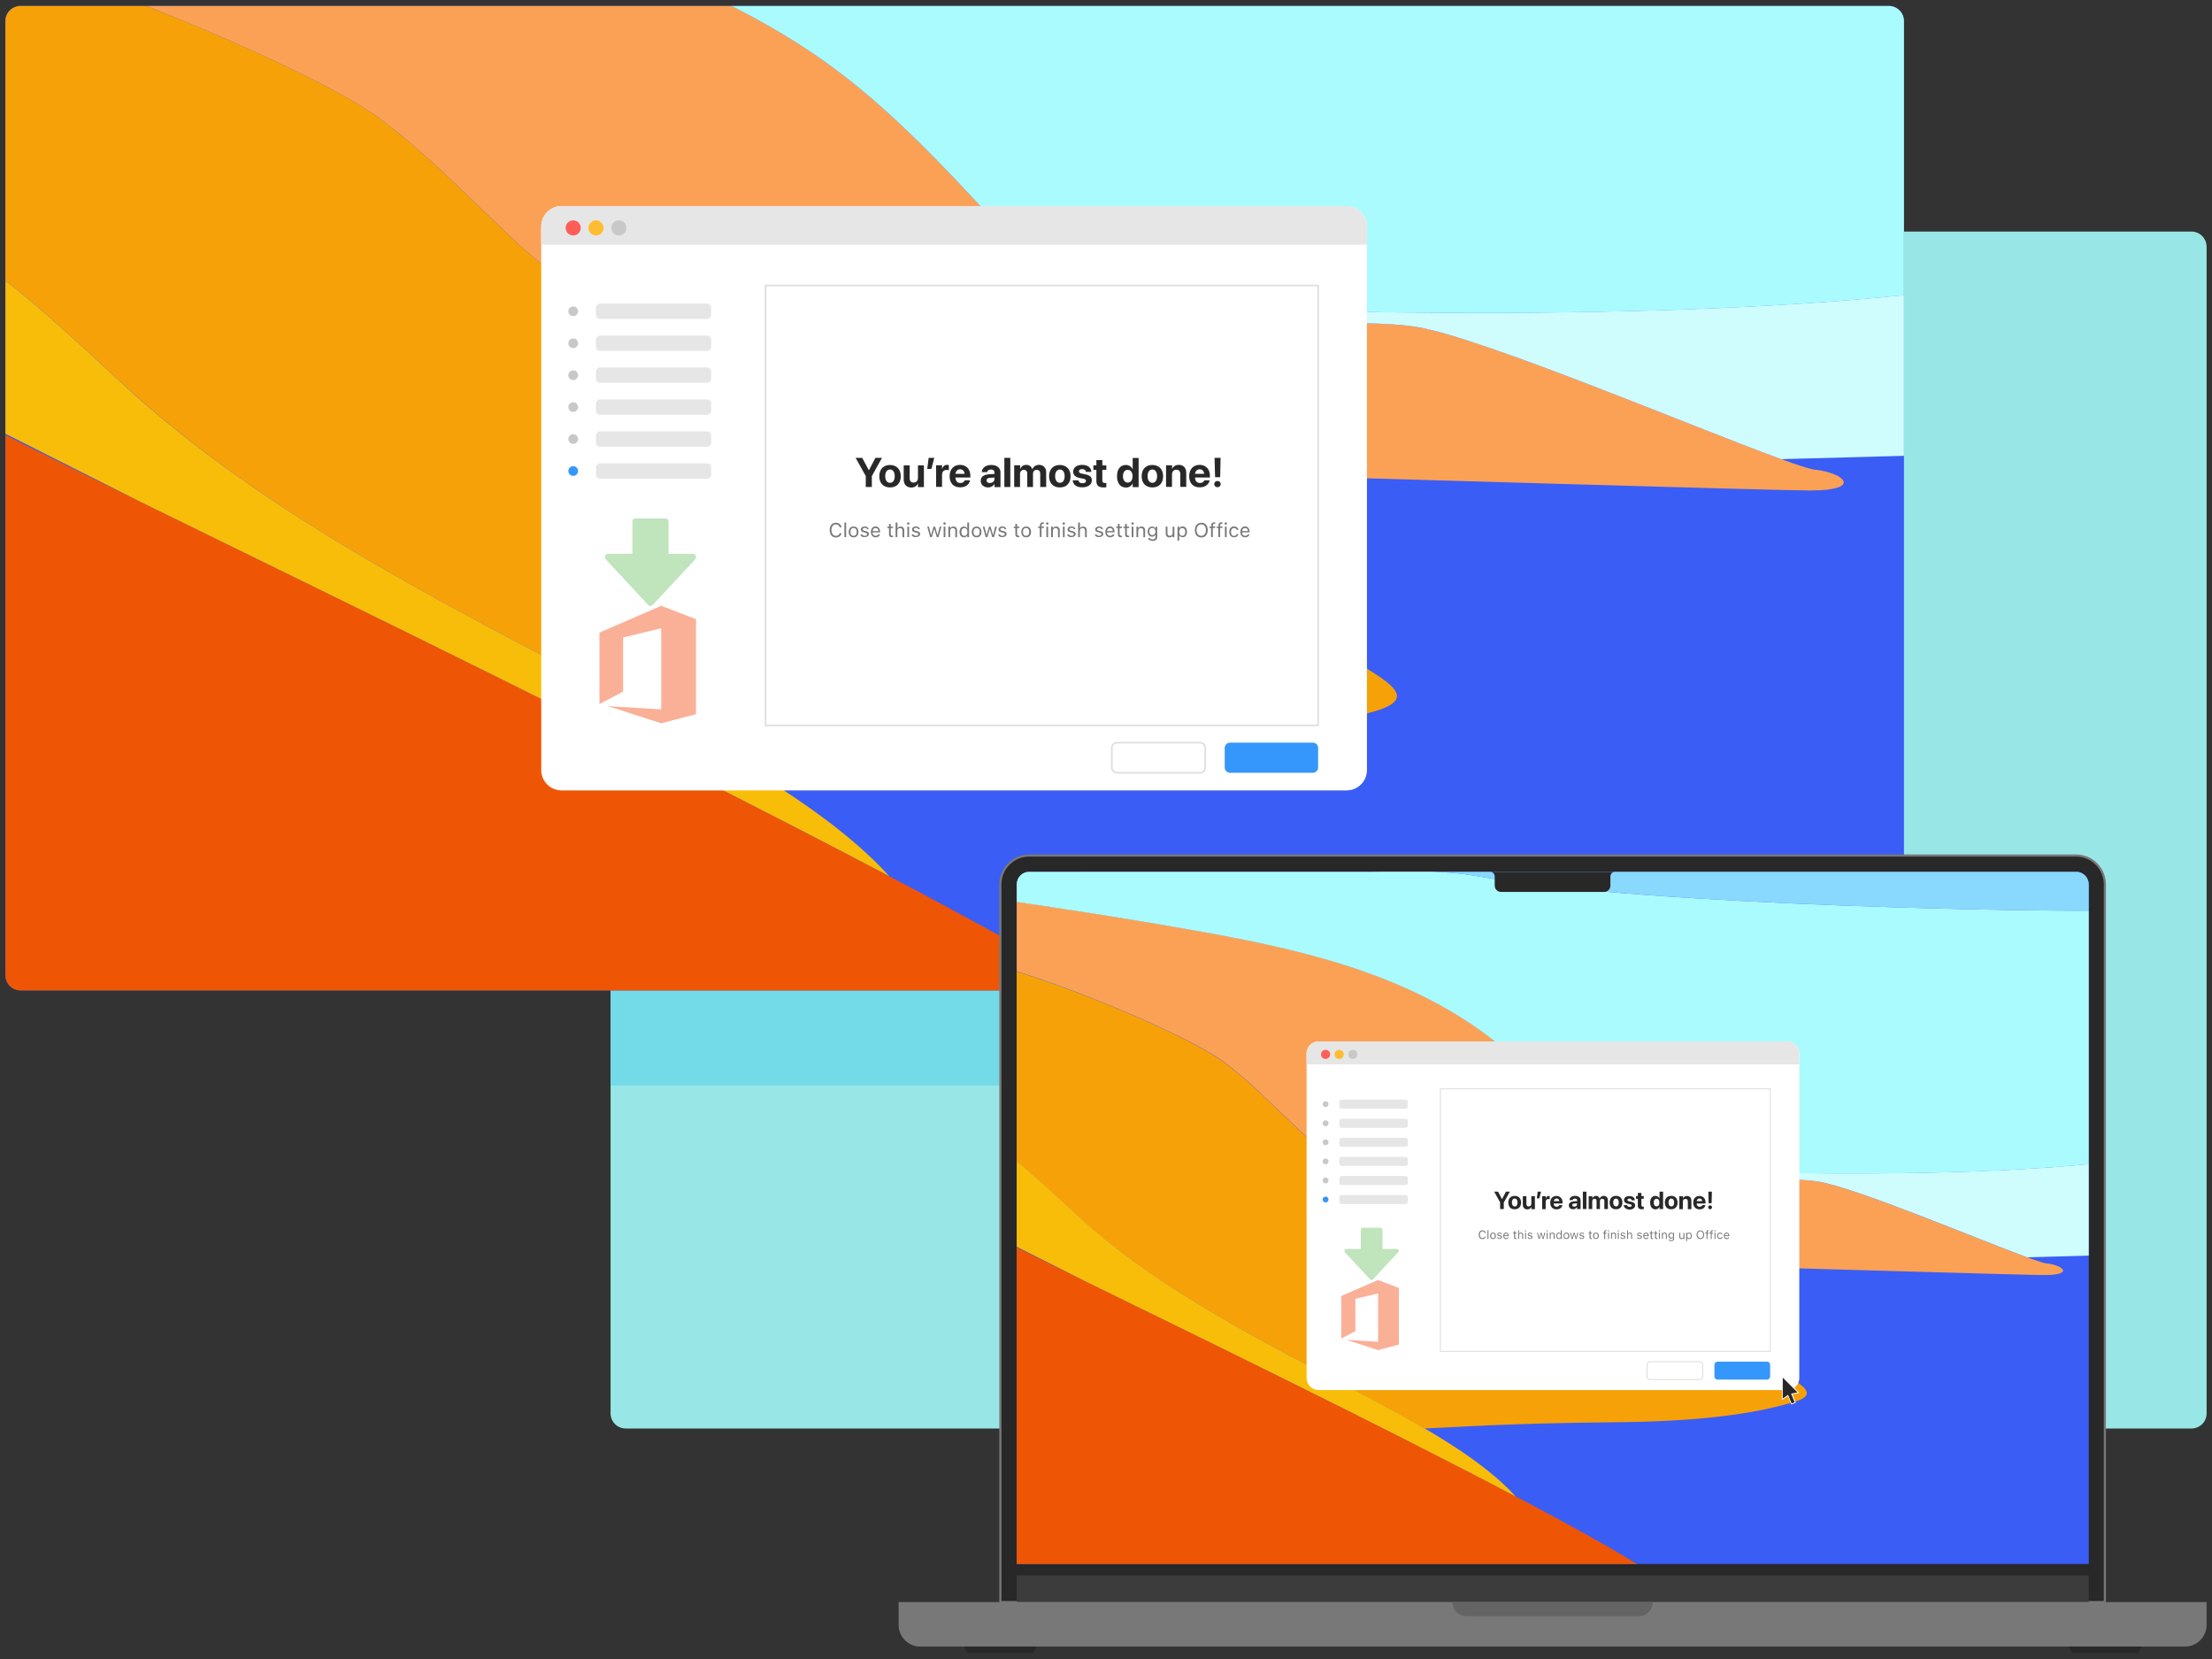
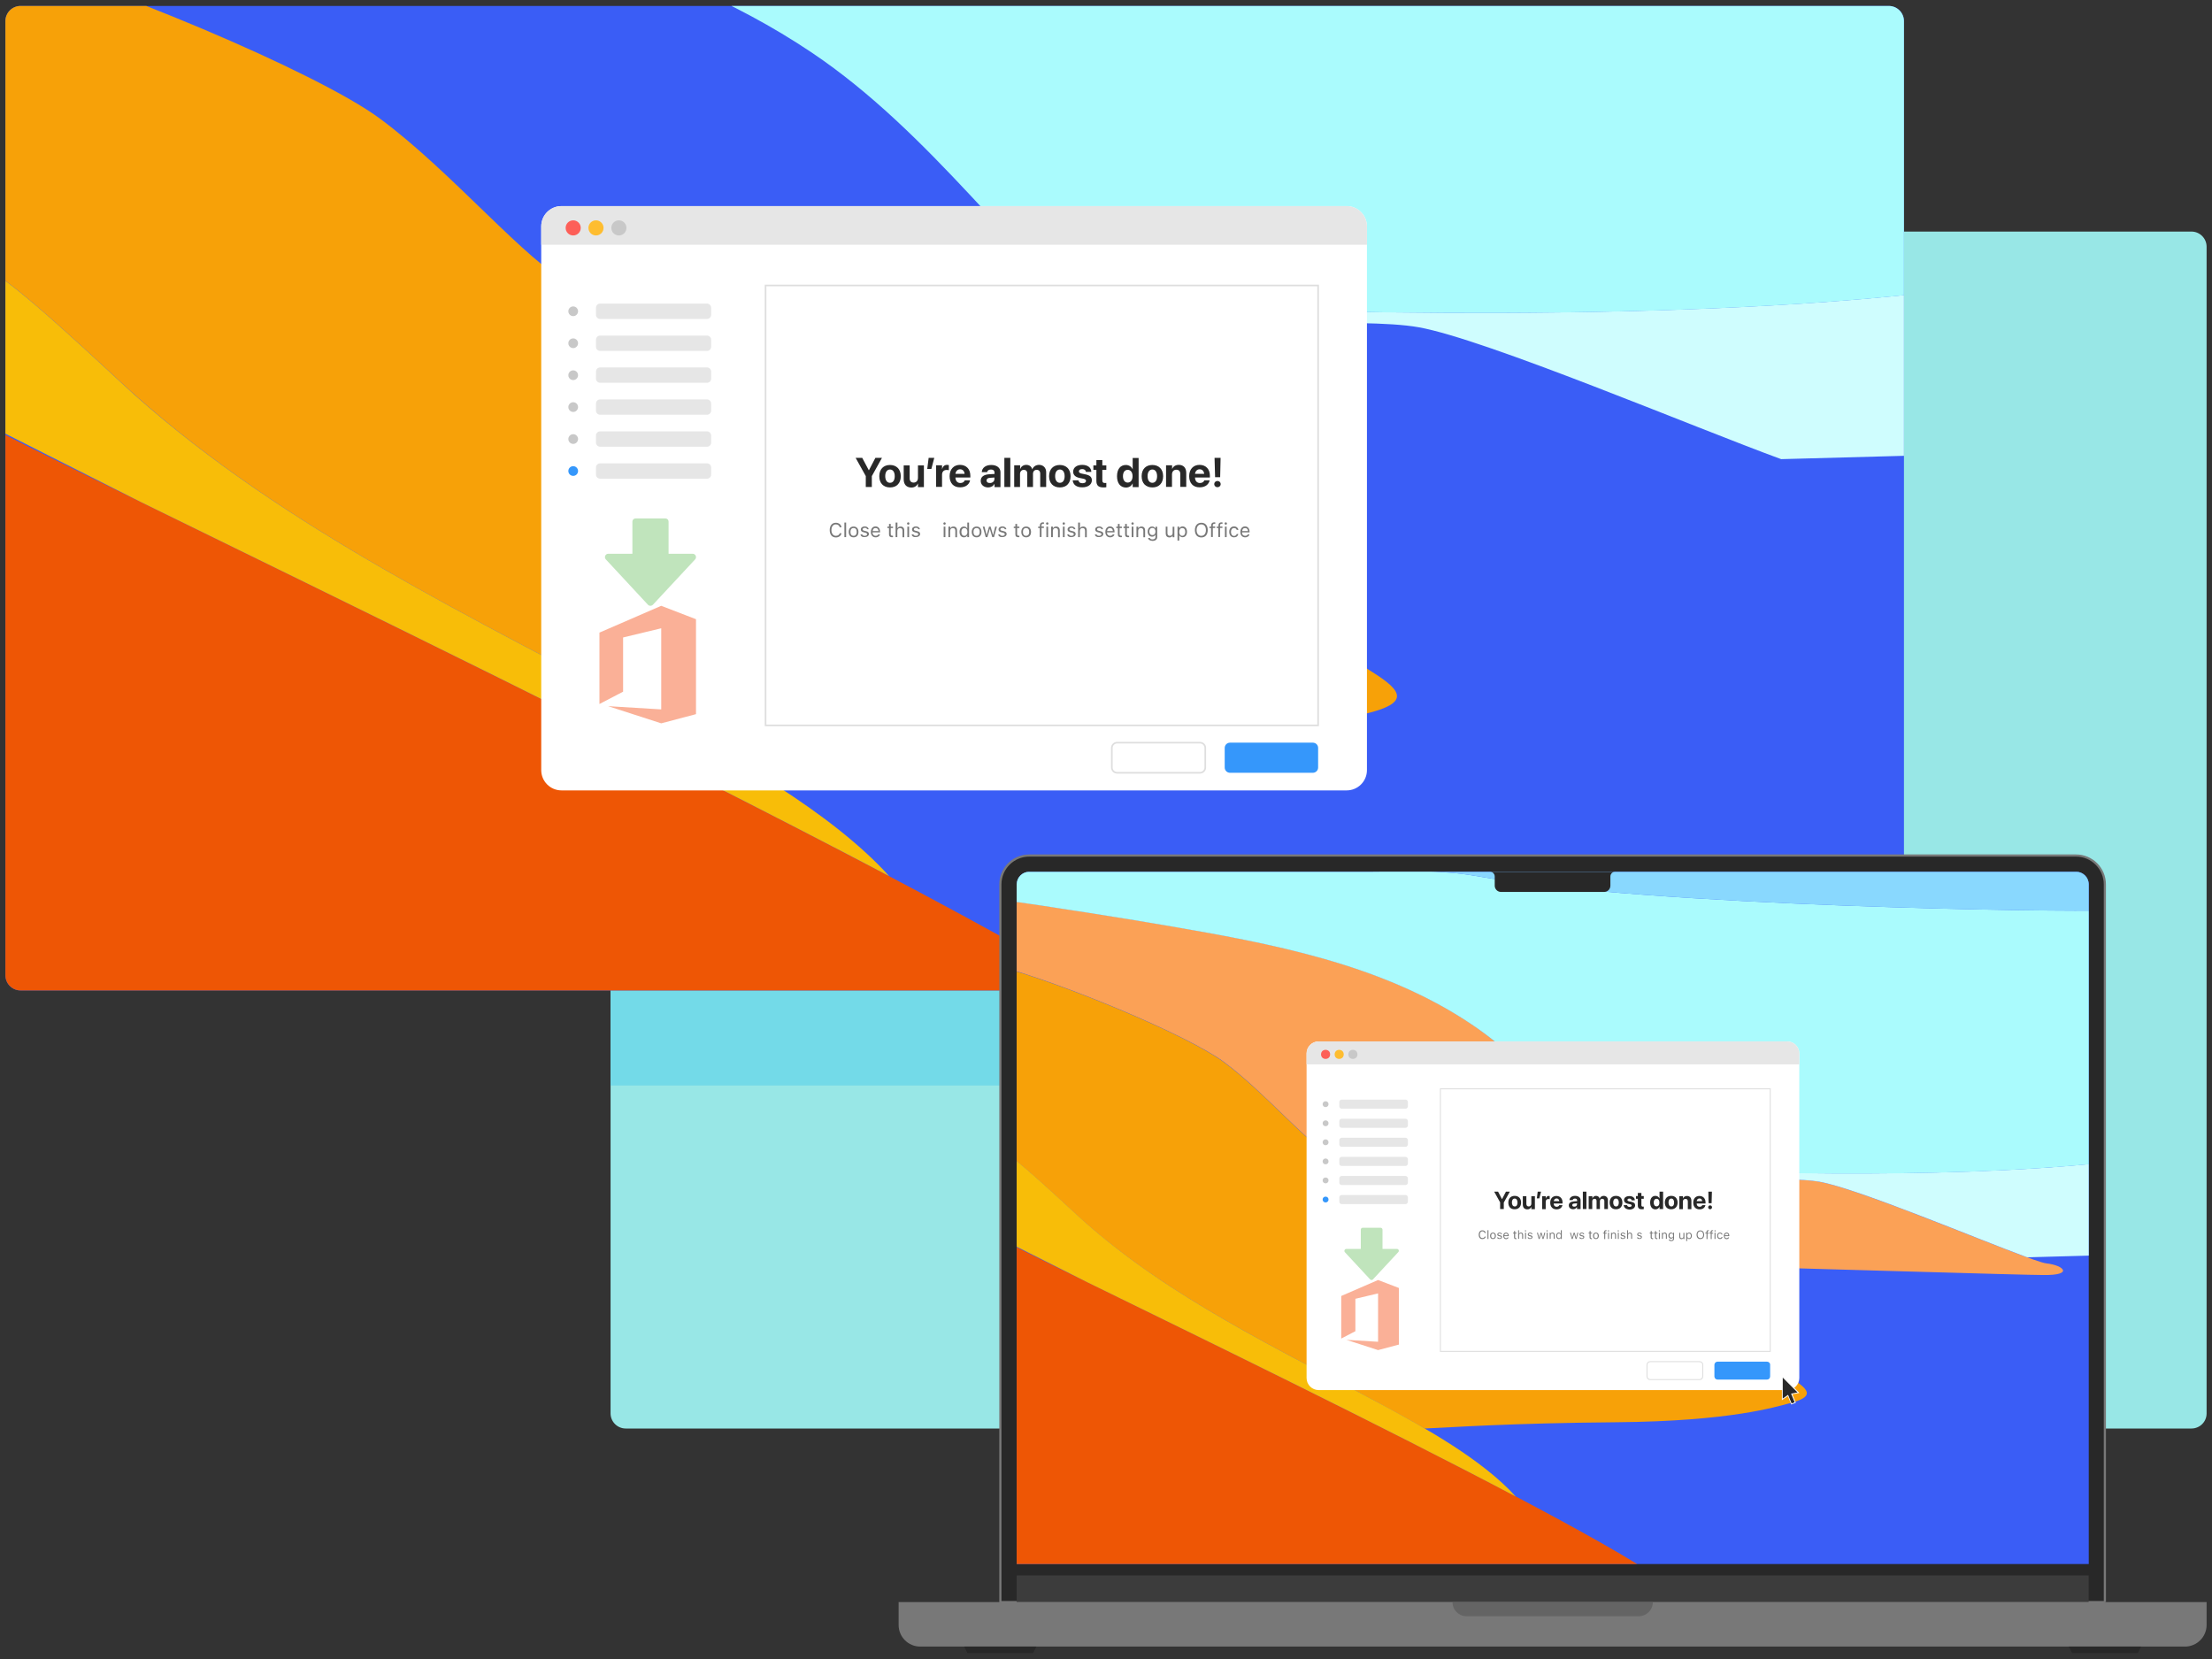
<svg xmlns="http://www.w3.org/2000/svg" xmlns:xlink="http://www.w3.org/1999/xlink" version="1.1" id="Layer_1" x="0px" y="0px" viewBox="0 0 2048 1536" style="enable-background:new 0 0 2048 1536;" xml:space="preserve">
  <rect x="0" y="0" width="2048" height="1536" fill="#333333" stroke="none" />
  <style type="text/css"> .st0{fill:#98E7E6;} .st1{fill:#73DAE8;} .st2{clip-path:url(#SVGID_00000080915114607611238680000015271706502385240254_);} .st3{fill:#3A5DF6;} .st4{fill:#EE5605;} .st5{fill:#FBA156;} .st6{fill:#CFFDFE;} .st7{fill:#AAFBFD;} .st8{fill:#89D8FE;} .st9{fill:#F7A108;} .st10{fill:#F8BD08;} .st11{fill:#FFFFFF;} .st12{fill:#E6E6E6;} .st13{fill:#FD5F58;} .st14{fill:#FEBD30;} .st15{fill:#C8C8C8;} .st16{fill:#282828;} .st17{fill:#787878;} .st18{fill:none;stroke:#DEDEDE;stroke-width:1.504;stroke-miterlimit:10;} .st19{fill:#3597FB;} .st20{fill:#C0E4BC;} .st21{fill:#FAB097;} .st22{fill:#282828;stroke:#787878;stroke-width:2;stroke-miterlimit:10;} .st23{clip-path:url(#SVGID_00000118367307075442545240000000681345807562527928_);} .st24{fill:#3C3C3C;} .st25{fill:#646464;} .st26{fill:none;stroke:#DEDEDE;stroke-width:0.898;stroke-miterlimit:10;} </style>
  <path class="st0" d="M2029,1322.6H579.3c-7.7,0-14-6.3-14-14V228.4c0-7.7,6.3-14,14-14H2029c7.7,0,14,6.3,14,14v1080.3 C2043,1316.4,2036.7,1322.6,2029,1322.6z" />
  <path class="st1" d="M565.3,228.4V1005h1039c7.7,0,14-6.3,14-14V214.4h-1039C571.6,214.4,565.3,220.6,565.3,228.4z" />
  <g>
    <g>
      <defs>
        <path id="SVGID_1_" d="M1748.8,917H19c-7.7,0-14-6.3-14-14V19.5c0-7.7,6.3-14,14-14h1729.8c7.7,0,14,6.3,14,14V903 C1762.8,910.7,1756.6,917,1748.8,917z" />
      </defs>
      <clipPath id="SVGID_00000152942764586355497500000008071542320736426644_">
        <use xlink:href="#SVGID_1_" style="overflow:visible;" />
      </clipPath>
      <g style="clip-path:url(#SVGID_00000152942764586355497500000008071542320736426644_);">
        <path class="st3" d="M1774.6-197.5V961l-1788-0.9l-0.7-1157.6C-14.1-197.5,1723.2-198.7,1774.6-197.5z" />
        <path class="st4" d="M1077.4,960.1l-1090.8-1.4c0,0,0-566.4,0-566.4C-13.4,399.9,946,850.5,1077.4,960.1z" />
        <g>
          <path class="st5" d="M-13.4-34.9c0-6.8,0-10.6,0-10.6C-13.8-42.1-13.8-38.6-13.4-34.9z" />
-           <path class="st5" d="M1680.1,434.8c-27.5-3.1-292.5-118.7-366.7-131.8c-62.4-11.1-217.6,8.4-307.5-31.3 c-42.9-18.9-74.8-55.8-106.8-90.1c-45.2-48.4-92.4-95.9-147.6-133C605.8-49.2,427.3-81.9,257.6-111c-47.6-8.2-186-30.8-271-42 c0,0,0,107.4,0,107.4C95.4-16.1,292.7,66.4,351.2,109.4c66.9,49.1,138.4,135.3,175.4,152.1c25.5,11.5,203.5,21.3,351.8,86 c50.1,21.9,94.3,54.1,136.9,88.3c302.6,8.3,627.3,18.3,660.4,18.3C1724,454.2,1709.1,438.1,1680.1,434.8z" />
        </g>
        <path class="st6" d="M1774.7,272c-272.4,29.6-649.8,13.9-738.9,10.2c91.2,25.5,221.7,10.9,277.7,20.8 c61.9,11,256.9,93.4,335.6,122.1c51.2-1.4,125.5-3.4,125.5-3.4c0-49.6-0.2-99.2,0.1-148.7C1774.7,272.6,1774.7,272.3,1774.7,272z " />
        <path class="st7" d="M1771.3-135.2c-46.9,2.7-726.1-4.8-1013.7-55.8c-56.5-10-114.8-6.4-172.3-6.4c-76.8,0-153.6,0-230.5,0 c-105.5,0-368.9,0-368.9,0l0.7,44.5c84.9,11.1,223.4,33.8,271,42c169.8,29.1,348.2,61.8,494,159.6 c55.2,37.1,102.4,84.6,147.6,133c32,34.3,63.9,71.2,106.8,90.1c9.3,4.1,19.3,7.6,29.9,10.5c89,3.7,466.4,19.4,738.8-10.2 c0-122.4,0-293.6,0-407.4C1773.5-135.3,1772.3-135.2,1771.3-135.2z" />
        <path class="st8" d="M1774.6-197.5H693.1c21.6,0.8,43.2,2.7,64.4,6.5c287.6,51.1,966.8,58.5,1013.7,55.8c1.1-0.1,2.3-0.1,3.4-0.3 l0,0L1774.6-197.5z" />
        <path class="st9" d="M1270.4,622.1c-67.6-42.3-132.5-85.7-194.4-136.4c-62.2-50.9-123.5-105.8-197.6-138.2 c-148.3-64.8-326.3-74.5-351.8-86c-37-16.7-108.5-102.9-175.4-152.1C292.7,66.4,95.4-16.1-13.4-45.6c0,0,0,293.6,0,293.6 c0.3,0.2,0.7,0.4,1,0.6c0.1,0.2,0.2,0.3,0.3,0.5c0,0,0,0,0-0.1c25.7,11.4,114.1,96.4,136.8,116.5 C265.3,490.7,439.6,572.4,604,661c22.5,12.1,47.1,25.5,71.8,40c1.3,0,2.5,0.1,3.7,0.1c38.7-1.6,134.6-8.6,306.2-10 c186.7-1.6,258.9-25.5,278.8-30.3C1305.1,650.9,1299,640,1270.4,622.1z" />
        <path class="st10" d="M131,465.1c175.2,85.8,474.2,231.1,692.3,346.1C769.1,751.4,676.2,700,604,661 c-164.4-88.6-338.7-170.3-479.4-295.4C102.1,345.5,13.6,260.5-12.1,249.1c-3.5,8.2-1.3,121.9-1.3,143.1 C7.5,402.9,60.8,429.7,131,465.1z" />
      </g>
    </g>
    <g>
      <path class="st11" d="M1246.8,190.8H519.9c-10.4,0-18.8,8.4-18.8,18.8V713c0,10.4,8.4,18.8,18.8,18.8h726.9 c10.4,0,18.8-8.4,18.8-18.8V209.6C1265.6,199.2,1257.2,190.8,1246.8,190.8z" />
      <path class="st12" d="M1265.6,226.6v-17c0-10.4-8.4-18.8-18.8-18.8H519.9c-10.4,0-18.8,8.4-18.8,18.8v17H1265.6z" />
      <g>
        <circle class="st13" cx="530.7" cy="211" r="7" />
        <circle class="st14" cx="551.8" cy="211" r="7" />
        <circle class="st15" cx="573" cy="211" r="7" />
      </g>
      <g>
        <path class="st16" d="M801.6,440.8l-9.4-16.9h6.1l6.1,11.5h0.1l6-11.5h6.1l-9.4,16.9v10.1h-5.6V440.8z" />
        <path class="st16" d="M814.1,440.9L814.1,440.9c0-6.5,3.9-10.4,9.9-10.4c6,0,10,3.9,10,10.4v0c0,6.5-3.9,10.4-9.9,10.4 C817.9,451.3,814.1,447.4,814.1,440.9z M828.4,440.9L828.4,440.9c0-3.9-1.7-6.2-4.4-6.2c-2.6,0-4.4,2.2-4.4,6.1v0 c0,3.9,1.7,6.2,4.4,6.2C826.7,447,828.4,444.8,828.4,440.9z" />
        <path class="st16" d="M836.7,443.8v-12.9h5.5v11.8c0,2.6,1.2,4.1,3.7,4.1s4-1.8,4-4.4v-11.5h5.5v20.1h-5.5v-3.3h-0.1 c-1,2.3-3.1,3.7-6.1,3.7C839.2,451.3,836.7,448.5,836.7,443.8z" />
        <path class="st16" d="M859.8,423.9h5.2l-2.7,10.3h-3.8L859.8,423.9z" />
        <path class="st16" d="M866.7,430.8h5.5v3.5h0.1c0.6-2.5,2.2-3.9,4.6-3.9c0.6,0,1.2,0.1,1.6,0.2v4.8c-0.4-0.2-1.2-0.3-2-0.3 c-2.7,0-4.3,1.6-4.3,4.5v11.2h-5.5V430.8z" />
        <path class="st16" d="M879.2,440.9L879.2,440.9c0-6.4,3.8-10.5,9.6-10.5c5.9,0,9.6,4,9.6,10v1.7h-13.8c0.1,3.2,1.8,5.1,4.6,5.1 c2.2,0,3.6-1.2,4-2.4l0-0.1h5l-0.1,0.2c-0.6,3-3.4,6.3-9.1,6.3C882.9,451.3,879.2,447.3,879.2,440.9z M884.6,438.7h8.5 c-0.3-2.8-2-4.2-4.2-4.2C886.7,434.5,885,436,884.6,438.7z" />
        <path class="st16" d="M908,445.2L908,445.2c0-3.7,2.8-5.8,7.8-6.1l5-0.3v-1.2c0-1.8-1.2-2.9-3.3-2.9c-2,0-3.3,1-3.5,2.2l0,0.2h-5 l0-0.2c0.3-3.7,3.5-6.4,8.8-6.4c5.2,0,8.5,2.7,8.5,6.7v13.8h-5.5v-3h-0.1c-1.1,2.1-3.3,3.3-5.9,3.3 C910.7,451.2,908,448.7,908,445.2z M916.5,447.2c2.5,0,4.2-1.6,4.2-3.7v-1.4l-4.1,0.3c-2.1,0.1-3.2,1-3.2,2.5v0 C913.4,446.4,914.6,447.2,916.5,447.2z" />
        <path class="st16" d="M929.9,423.9h5.5v27h-5.5V423.9z" />
        <path class="st16" d="M939,430.8h5.5v3.4h0.1c0.8-2.3,2.9-3.8,5.6-3.8c2.8,0,4.8,1.5,5.5,4.1h0.1c0.9-2.5,3.3-4.1,6.2-4.1 c3.9,0,6.6,2.7,6.6,6.8v13.7h-5.5v-12.3c0-2.3-1.2-3.6-3.3-3.6c-2.1,0-3.4,1.5-3.4,3.7v12.2h-5.3v-12.5c0-2.2-1.2-3.4-3.2-3.4 c-2.1,0-3.5,1.6-3.5,3.8v12.1H939V430.8z" />
        <path class="st16" d="M971.3,440.9L971.3,440.9c0-6.5,3.9-10.4,9.9-10.4c6,0,10,3.9,10,10.4v0c0,6.5-3.9,10.4-9.9,10.4 C975.2,451.3,971.3,447.4,971.3,440.9z M985.7,440.9L985.7,440.9c0-3.9-1.7-6.2-4.4-6.2c-2.6,0-4.4,2.2-4.4,6.1v0 c0,3.9,1.7,6.2,4.4,6.2C984,447,985.7,444.8,985.7,440.9z" />
        <path class="st16" d="M993.2,444.9l0-0.2h5.3l0,0.2c0.4,1.6,1.5,2.5,3.7,2.5c2.1,0,3.3-0.8,3.3-2.1v0c0-1.1-0.7-1.7-2.6-2.1 l-3.4-0.7c-3.9-0.8-5.9-2.8-5.9-5.8v0c0-3.8,3.3-6.3,8.4-6.3c5.3,0,8.3,2.8,8.4,6.3v0.2h-5l0-0.1c-0.2-1.4-1.4-2.5-3.4-2.5 c-1.9,0-3.1,0.8-3.1,2.1v0c0,1,0.7,1.7,2.7,2.1l3.4,0.7c4.2,0.9,5.9,2.5,5.9,5.5v0c0,3.9-3.6,6.5-8.8,6.5 C996.7,451.3,993.6,448.7,993.2,444.9z" />
        <path class="st16" d="M1015.1,445.3V435h-2.8v-4.1h2.8v-4.9h5.5v4.9h3.7v4.1h-3.7v9.7c0,1.9,0.8,2.5,2.5,2.5 c0.5,0,0.8-0.1,1.2-0.1v4c-0.6,0.1-1.5,0.2-2.6,0.2C1017.2,451.3,1015.1,449.6,1015.1,445.3z" />
        <path class="st16" d="M1034.2,440.9L1034.2,440.9c0-6.5,3.1-10.4,8.2-10.4c2.8,0,5.1,1.5,6.2,3.9h0.1v-10.4h5.5v27h-5.5v-3.4 h-0.1c-1.1,2.4-3.3,3.8-6.2,3.8C1037.3,451.3,1034.2,447.4,1034.2,440.9z M1048.6,440.9L1048.6,440.9c0-3.6-1.8-5.9-4.5-5.9 c-2.7,0-4.4,2.2-4.4,5.9v0c0,3.6,1.7,5.9,4.4,5.9C1046.8,446.8,1048.6,444.5,1048.6,440.9z" />
        <path class="st16" d="M1057,440.9L1057,440.9c0-6.5,3.9-10.4,9.9-10.4c6,0,10,3.9,10,10.4v0c0,6.5-3.9,10.4-9.9,10.4 C1060.8,451.3,1057,447.4,1057,440.9z M1071.3,440.9L1071.3,440.9c0-3.9-1.7-6.2-4.4-6.2c-2.6,0-4.4,2.2-4.4,6.1v0 c0,3.9,1.7,6.2,4.4,6.2C1069.6,447,1071.3,444.8,1071.3,440.9z" />
        <path class="st16" d="M1079.7,430.8h5.5v3.3h0.1c1-2.3,3.1-3.7,6.1-3.7c4.4,0,6.9,2.8,6.9,7.5v12.9h-5.5v-11.8 c0-2.6-1.2-4.1-3.7-4.1c-2.5,0-4,1.8-4,4.4v11.5h-5.5V430.8z" />
        <path class="st16" d="M1101,440.9L1101,440.9c0-6.4,3.8-10.5,9.6-10.5c5.9,0,9.6,4,9.6,10v1.7h-13.8c0.1,3.2,1.8,5.1,4.6,5.1 c2.2,0,3.6-1.2,4-2.4l0-0.1h5l-0.1,0.2c-0.6,3-3.4,6.3-9.1,6.3C1104.7,451.3,1101,447.3,1101,440.9z M1106.4,438.7h8.5 c-0.3-2.8-2-4.2-4.2-4.2C1108.5,434.5,1106.8,436,1106.4,438.7z" />
        <path class="st16" d="M1124.2,448.2c0-1.6,1.3-2.9,3-2.9s3,1.3,3,2.9c0,1.6-1.3,2.9-3,2.9S1124.2,449.8,1124.2,448.2z M1124.5,423.9h5.6l-0.4,17.9h-4.7L1124.5,423.9z" />
      </g>
      <g>
        <path class="st17" d="M768.2,490.8L768.2,490.8c0-4.2,2.2-6.8,5.7-6.8c2.7,0,4.9,1.7,5.2,4.2l0,0h-1.6l0,0 c-0.4-1.7-1.8-2.7-3.6-2.7c-2.5,0-4.1,2-4.1,5.3v0c0,3.2,1.6,5.3,4.1,5.3c1.8,0,3.2-0.9,3.6-2.4l0,0h1.6v0 c-0.4,2.4-2.5,3.9-5.2,3.9C770.4,497.6,768.2,495,768.2,490.8z" />
        <path class="st17" d="M781.8,483.8h1.6v13.5h-1.6V483.8z" />
        <path class="st17" d="M785.8,492.5L785.8,492.5c0-3.1,1.7-5,4.5-5s4.5,1.9,4.5,5v0c0,3.1-1.7,5-4.5,5S785.8,495.6,785.8,492.5z M793.2,492.5L793.2,492.5c0-2.3-1-3.6-2.9-3.6s-2.9,1.3-2.9,3.6v0c0,2.3,1,3.6,2.9,3.6S793.2,494.7,793.2,492.5z" />
        <path class="st17" d="M796.7,494.8h1.6c0.3,0.8,1,1.3,2.3,1.3c1.3,0,2.2-0.6,2.2-1.5v0c0-0.7-0.5-1.1-1.7-1.4l-1.5-0.4 c-1.8-0.4-2.6-1.2-2.6-2.6v0c0-1.6,1.5-2.8,3.6-2.8c2,0,3.4,1,3.7,2.6h-1.5c-0.2-0.8-1-1.3-2.1-1.3c-1.2,0-2,0.6-2,1.4v0 c0,0.7,0.5,1.1,1.6,1.3l1.5,0.4c1.8,0.4,2.7,1.2,2.7,2.6v0c0,1.7-1.7,2.9-3.9,2.9C798.4,497.5,796.9,496.4,796.7,494.8z" />
        <path class="st17" d="M806.3,492.5L806.3,492.5c0-3,1.7-5.1,4.3-5.1s4.2,2,4.2,4.9v0.6h-7c0,2,1.2,3.2,2.9,3.2 c1.3,0,2.1-0.6,2.4-1.2l0-0.1h1.6l0,0.1c-0.3,1.3-1.7,2.6-4,2.6C808,497.5,806.3,495.5,806.3,492.5z M808,491.7h5.4 c-0.2-1.9-1.2-2.8-2.7-2.8C809.2,488.8,808.1,489.8,808,491.7z" />
        <path class="st17" d="M823.1,494.8v-5.9h-1.5v-1.3h1.5v-2.5h1.6v2.5h2.1v1.3h-2.1v5.5c0,1.1,0.4,1.6,1.4,1.6c0.3,0,0.4,0,0.7,0 v1.3c-0.3,0.1-0.6,0.1-0.9,0.1C824,497.4,823.1,496.6,823.1,494.8z" />
        <path class="st17" d="M829.3,483.8h1.6v5.3h0.1c0.5-1,1.4-1.6,2.8-1.6c2.2,0,3.4,1.3,3.4,3.6v6.3h-1.6v-5.9 c0-1.7-0.7-2.6-2.3-2.6s-2.5,1-2.5,2.7v5.7h-1.6V483.8z" />
        <path class="st17" d="M839.8,484.7c0-0.6,0.5-1.1,1.1-1.1s1.1,0.5,1.1,1.1s-0.5,1.1-1.1,1.1S839.8,485.3,839.8,484.7z M840.1,487.6h1.6v9.7h-1.6V487.6z" />
        <path class="st17" d="M844.1,494.8h1.6c0.3,0.8,1,1.3,2.3,1.3c1.3,0,2.2-0.6,2.2-1.5v0c0-0.7-0.5-1.1-1.7-1.4l-1.5-0.4 c-1.8-0.4-2.6-1.2-2.6-2.6v0c0-1.6,1.5-2.8,3.6-2.8c2,0,3.4,1,3.7,2.6h-1.5c-0.2-0.8-1-1.3-2.1-1.3c-1.2,0-2,0.6-2,1.4v0 c0,0.7,0.5,1.1,1.6,1.3l1.5,0.4c1.8,0.4,2.7,1.2,2.7,2.6v0c0,1.7-1.7,2.9-3.9,2.9C845.7,497.5,844.3,496.4,844.1,494.8z" />
-         <path class="st17" d="M858.5,487.6h1.6l1.9,7.7h0.1l2.2-7.7h1.5l2.2,7.7h0.1l1.9-7.7h1.6l-2.7,9.7h-1.6l-2.2-7.5H865l-2.2,7.5 h-1.6L858.5,487.6z" />
        <path class="st17" d="M873.4,484.7c0-0.6,0.5-1.1,1.1-1.1s1.1,0.5,1.1,1.1s-0.5,1.1-1.1,1.1S873.4,485.3,873.4,484.7z M873.7,487.6h1.6v9.7h-1.6V487.6z" />
        <path class="st17" d="M878.2,487.6h1.6v1.5h0.1c0.5-1,1.4-1.6,2.8-1.6c2.2,0,3.4,1.3,3.4,3.6v6.3h-1.6v-5.9 c0-1.7-0.7-2.6-2.3-2.6s-2.5,1-2.5,2.7v5.7h-1.6V487.6z" />
        <path class="st17" d="M888.4,492.5L888.4,492.5c0-3.1,1.6-5,4.1-5c1.3,0,2.5,0.7,3,1.7h0.1v-5.4h1.6v13.5h-1.6v-1.5h-0.1 c-0.6,1.1-1.7,1.7-3,1.7C890,497.5,888.4,495.5,888.4,492.5z M895.7,492.5L895.7,492.5c0-2.3-1.1-3.6-2.8-3.6 c-1.8,0-2.8,1.4-2.8,3.6v0c0,2.3,1.1,3.6,2.8,3.6C894.6,496.1,895.7,494.7,895.7,492.5z" />
        <path class="st17" d="M899.7,492.5L899.7,492.5c0-3.1,1.7-5,4.5-5s4.5,1.9,4.5,5v0c0,3.1-1.7,5-4.5,5S899.7,495.6,899.7,492.5z M907.1,492.5L907.1,492.5c0-2.3-1-3.6-2.9-3.6s-2.9,1.3-2.9,3.6v0c0,2.3,1,3.6,2.9,3.6S907.1,494.7,907.1,492.5z" />
        <path class="st17" d="M909.9,487.6h1.6l1.9,7.7h0.1l2.2-7.7h1.5l2.2,7.7h0.1l1.9-7.7h1.6l-2.7,9.7h-1.6l-2.2-7.5h-0.1l-2.2,7.5 h-1.6L909.9,487.6z" />
        <path class="st17" d="M924.2,494.8h1.6c0.3,0.8,1,1.3,2.3,1.3c1.3,0,2.2-0.6,2.2-1.5v0c0-0.7-0.5-1.1-1.7-1.4l-1.5-0.4 c-1.8-0.4-2.6-1.2-2.6-2.6v0c0-1.6,1.5-2.8,3.6-2.8c2,0,3.4,1,3.7,2.6h-1.5c-0.2-0.8-1-1.3-2.1-1.3c-1.2,0-2,0.6-2,1.4v0 c0,0.7,0.5,1.1,1.6,1.3l1.5,0.4c1.8,0.4,2.7,1.2,2.7,2.6v0c0,1.7-1.7,2.9-3.9,2.9C925.9,497.5,924.4,496.4,924.2,494.8z" />
        <path class="st17" d="M940.1,494.8v-5.9h-1.5v-1.3h1.5v-2.5h1.6v2.5h2.1v1.3h-2.1v5.5c0,1.1,0.4,1.6,1.4,1.6c0.3,0,0.4,0,0.7,0 v1.3c-0.3,0.1-0.6,0.1-0.9,0.1C941,497.4,940.1,496.6,940.1,494.8z" />
        <path class="st17" d="M945.6,492.5L945.6,492.5c0-3.1,1.7-5,4.5-5c2.8,0,4.5,1.9,4.5,5v0c0,3.1-1.7,5-4.5,5 C947.3,497.5,945.6,495.6,945.6,492.5z M952.9,492.5L952.9,492.5c0-2.3-1-3.6-2.9-3.6s-2.9,1.3-2.9,3.6v0c0,2.3,1,3.6,2.9,3.6 S952.9,494.7,952.9,492.5z" />
        <path class="st17" d="M962.8,488.9h-1.6v-1.3h1.6v-1.1c0-1.9,1-2.9,2.8-2.9c0.4,0,0.7,0,1,0.1v1.2c-0.2,0-0.4,0-0.7,0 c-1.1,0-1.6,0.5-1.6,1.6v1h2.2v1.3h-2.2v8.4h-1.6V488.9z" />
        <path class="st17" d="M968.5,484.7c0-0.6,0.5-1.1,1.1-1.1s1.1,0.5,1.1,1.1s-0.5,1.1-1.1,1.1S968.5,485.3,968.5,484.7z M968.8,487.6h1.6v9.7h-1.6V487.6z" />
        <path class="st17" d="M973.3,487.6h1.6v1.5h0.1c0.5-1,1.4-1.6,2.8-1.6c2.2,0,3.4,1.3,3.4,3.6v6.3h-1.6v-5.9 c0-1.7-0.7-2.6-2.3-2.6s-2.5,1-2.5,2.7v5.7h-1.6V487.6z" />
        <path class="st17" d="M983.8,484.7c0-0.6,0.5-1.1,1.1-1.1s1.1,0.5,1.1,1.1s-0.5,1.1-1.1,1.1S983.8,485.3,983.8,484.7z M984.1,487.6h1.6v9.7h-1.6V487.6z" />
        <path class="st17" d="M988.1,494.8h1.6c0.3,0.8,1,1.3,2.3,1.3c1.3,0,2.2-0.6,2.2-1.5v0c0-0.7-0.5-1.1-1.7-1.4l-1.5-0.4 c-1.8-0.4-2.6-1.2-2.6-2.6v0c0-1.6,1.5-2.8,3.6-2.8c2,0,3.4,1,3.7,2.6h-1.5c-0.2-0.8-1-1.3-2.1-1.3c-1.2,0-2,0.6-2,1.4v0 c0,0.7,0.5,1.1,1.6,1.3l1.5,0.4c1.8,0.4,2.7,1.2,2.7,2.6v0c0,1.7-1.7,2.9-3.9,2.9C989.8,497.5,988.3,496.4,988.1,494.8z" />
        <path class="st17" d="M998.3,483.8h1.6v5.3h0.1c0.5-1,1.4-1.6,2.8-1.6c2.2,0,3.4,1.3,3.4,3.6v6.3h-1.6v-5.9 c0-1.7-0.7-2.6-2.3-2.6s-2.5,1-2.5,2.7v5.7h-1.6V483.8z" />
        <path class="st17" d="M1013.7,494.8h1.6c0.3,0.8,1,1.3,2.3,1.3c1.3,0,2.2-0.6,2.2-1.5v0c0-0.7-0.5-1.1-1.7-1.4l-1.5-0.4 c-1.8-0.4-2.6-1.2-2.6-2.6v0c0-1.6,1.5-2.8,3.6-2.8c2,0,3.4,1,3.7,2.6h-1.5c-0.2-0.8-1-1.3-2.1-1.3c-1.2,0-2,0.6-2,1.4v0 c0,0.7,0.5,1.1,1.6,1.3l1.5,0.4c1.8,0.4,2.7,1.2,2.7,2.6v0c0,1.7-1.7,2.9-3.9,2.9C1015.4,497.5,1013.9,496.4,1013.7,494.8z" />
        <path class="st17" d="M1023.4,492.5L1023.4,492.5c0-3,1.7-5.1,4.3-5.1c2.6,0,4.2,2,4.2,4.9v0.6h-7c0,2,1.2,3.2,2.9,3.2 c1.3,0,2.1-0.6,2.4-1.2l0-0.1h1.6l0,0.1c-0.3,1.3-1.7,2.6-4,2.6C1025.1,497.5,1023.4,495.5,1023.4,492.5z M1025,491.7h5.4 c-0.2-1.9-1.2-2.8-2.7-2.8C1026.3,488.8,1025.2,489.8,1025,491.7z" />
        <path class="st17" d="M1035,494.8v-5.9h-1.5v-1.3h1.5v-2.5h1.6v2.5h2.1v1.3h-2.1v5.5c0,1.1,0.4,1.6,1.4,1.6c0.3,0,0.4,0,0.7,0 v1.3c-0.3,0.1-0.6,0.1-0.9,0.1C1035.8,497.4,1035,496.6,1035,494.8z" />
        <path class="st17" d="M1041.7,494.8v-5.9h-1.5v-1.3h1.5v-2.5h1.6v2.5h2.1v1.3h-2.1v5.5c0,1.1,0.4,1.6,1.4,1.6c0.3,0,0.4,0,0.7,0 v1.3c-0.3,0.1-0.6,0.1-0.9,0.1C1042.5,497.4,1041.7,496.6,1041.7,494.8z" />
        <path class="st17" d="M1047.5,484.7c0-0.6,0.5-1.1,1.1-1.1c0.6,0,1.1,0.5,1.1,1.1s-0.5,1.1-1.1,1.1 C1048,485.7,1047.5,485.3,1047.5,484.7z M1047.8,487.6h1.6v9.7h-1.6V487.6z" />
        <path class="st17" d="M1052.3,487.6h1.6v1.5h0.1c0.5-1,1.4-1.6,2.8-1.6c2.2,0,3.4,1.3,3.4,3.6v6.3h-1.6v-5.9 c0-1.7-0.7-2.6-2.3-2.6s-2.5,1-2.5,2.7v5.7h-1.6V487.6z" />
        <path class="st17" d="M1063,498.1L1063,498.1l1.6,0l0,0c0.2,0.7,1,1.3,2.4,1.3c1.7,0,2.8-0.8,2.8-2.2v-2h-0.1 c-0.6,1.1-1.7,1.7-3,1.7c-2.5,0-4.1-1.9-4.1-4.7v0c0-2.7,1.6-4.7,4.1-4.7c1.4,0,2.4,0.7,3,1.8h0.1v-1.6h1.6v9.6 c0,2.2-1.7,3.5-4.3,3.5C1064.7,500.7,1063.2,499.7,1063,498.1z M1069.8,492.1L1069.8,492.1c0-1.9-1.1-3.3-2.9-3.3 c-1.8,0-2.8,1.4-2.8,3.3v0c0,1.9,1,3.3,2.8,3.3C1068.8,495.4,1069.8,494.1,1069.8,492.1z" />
        <path class="st17" d="M1079.3,493.9v-6.3h1.6v5.9c0,1.7,0.6,2.6,2.2,2.6c1.7,0,2.6-1,2.6-2.7v-5.7h1.6v9.7h-1.6v-1.4h-0.1 c-0.5,1-1.5,1.6-2.9,1.6C1080.5,497.5,1079.3,496.2,1079.3,493.9z" />
        <path class="st17" d="M1090.2,487.6h1.6v1.5h0.1c0.6-1.1,1.7-1.7,3-1.7c2.5,0,4.1,2,4.1,5v0c0,3-1.6,5-4.1,5 c-1.3,0-2.5-0.7-3-1.7h-0.1v4.8h-1.6V487.6z M1097.4,492.5L1097.4,492.5c0-2.3-1.1-3.6-2.8-3.6c-1.8,0-2.8,1.4-2.8,3.6v0 c0,2.2,1.1,3.6,2.8,3.6C1096.3,496.1,1097.4,494.7,1097.4,492.5z" />
        <path class="st17" d="M1106.3,490.8L1106.3,490.8c0-4.2,2.3-6.8,6-6.8c3.7,0,5.9,2.6,5.9,6.8v0c0,4.1-2.2,6.8-5.9,6.8 C1108.5,497.6,1106.3,495,1106.3,490.8z M1116.5,490.8L1116.5,490.8c0-3.3-1.6-5.3-4.3-5.3c-2.6,0-4.3,2-4.3,5.3v0 c0,3.2,1.6,5.3,4.3,5.3C1114.9,496.1,1116.5,494,1116.5,490.8z" />
        <path class="st17" d="M1121.4,488.9h-1.6v-1.3h1.6v-1.1c0-1.9,1-2.9,2.8-2.9c0.4,0,0.7,0,1,0.1v1.2c-0.2,0-0.4,0-0.7,0 c-1.1,0-1.6,0.5-1.6,1.6v1h2.2v1.3h-2.2v8.4h-1.6V488.9z" />
        <path class="st17" d="M1128.1,488.9h-1.6v-1.3h1.6v-1.1c0-1.9,1-2.9,2.8-2.9c0.4,0,0.7,0,1,0.1v1.2c-0.2,0-0.4,0-0.7,0 c-1.1,0-1.6,0.5-1.6,1.6v1h2.2v1.3h-2.2v8.4h-1.6V488.9z" />
        <path class="st17" d="M1133.8,484.7c0-0.6,0.5-1.1,1.1-1.1c0.6,0,1.1,0.5,1.1,1.1s-0.5,1.1-1.1,1.1 C1134.3,485.7,1133.8,485.3,1133.8,484.7z M1134.1,487.6h1.6v9.7h-1.6V487.6z" />
        <path class="st17" d="M1138.1,492.4L1138.1,492.4c0-3,1.7-5,4.4-5c2.4,0,3.8,1.4,4.1,3.1l0,0.1h-1.6l0,0c-0.2-1-1.1-1.7-2.5-1.7 c-1.7,0-2.8,1.4-2.8,3.6v0c0,2.2,1.1,3.7,2.8,3.7c1.3,0,2.1-0.6,2.5-1.7l0-0.1l1.5,0l0,0.1c-0.4,1.8-1.7,3-4,3 C1139.9,497.5,1138.1,495.5,1138.1,492.4z" />
        <path class="st17" d="M1148.4,492.5L1148.4,492.5c0-3,1.7-5.1,4.3-5.1c2.6,0,4.2,2,4.2,4.9v0.6h-7c0,2,1.2,3.2,2.9,3.2 c1.3,0,2.1-0.6,2.4-1.2l0-0.1h1.6l0,0.1c-0.3,1.3-1.7,2.6-4,2.6C1150.1,497.5,1148.4,495.5,1148.4,492.5z M1150.1,491.7h5.4 c-0.2-1.9-1.2-2.8-2.7-2.8C1151.3,488.8,1150.2,489.8,1150.1,491.7z" />
      </g>
      <rect x="708.8" y="264.3" class="st18" width="511.6" height="407.3" />
      <path class="st19" d="M1215.5,687.6h-76.7c-2.7,0-4.9,2.2-4.9,4.9v18.1c0,2.7,2.2,4.9,4.9,4.9h76.7c2.7,0,4.9-2.2,4.9-4.9v-18.1 C1220.4,689.7,1218.2,687.6,1215.5,687.6z" />
      <path class="st18" d="M1111,687.6h-76.7c-2.7,0-4.9,2.2-4.9,4.9v18.1c0,2.7,2.2,4.9,4.9,4.9h76.7c2.7,0,4.9-2.2,4.9-4.9v-18.1 C1115.9,689.7,1113.7,687.6,1111,687.6z" />
      <path class="st20" d="M641.3,512.7H619v-29.8c0-1.6-1.3-2.9-2.9-2.9h-27.7c-1.6,0-2.9,1.3-2.9,2.9v29.8h-22.3 c-2.7,0-4.1,3.2-2.3,5.2l39,42c1.2,1.3,3.3,1.3,4.6,0l39.1-42C645.4,515.9,644,512.7,641.3,512.7z" />
      <polygon class="st21" points="612.2,560.9 555,585.7 555,651.8 576.9,640.4 576.9,590.2 612.2,581.7 612.2,656.8 563,653.8 612.2,669.7 644.4,661.2 644.4,573.3 " />
      <circle class="st19" cx="530.7" cy="436.1" r="4.5" />
      <circle class="st15" cx="530.7" cy="406.5" r="4.5" />
      <circle class="st15" cx="530.7" cy="376.9" r="4.5" />
      <circle class="st15" cx="530.7" cy="347.4" r="4.5" />
      <circle class="st15" cx="530.7" cy="317.8" r="4.5" />
      <circle class="st15" cx="530.7" cy="288.2" r="4.5" />
      <path class="st12" d="M654.6,295.3h-99c-2.1,0-3.8-1.7-3.8-3.8v-6.6c0-2.1,1.7-3.8,3.8-3.8h99c2.1,0,3.8,1.7,3.8,3.8v6.6 C658.4,293.6,656.7,295.3,654.6,295.3z" />
      <path class="st12" d="M654.6,324.9h-99c-2.1,0-3.8-1.7-3.8-3.8v-6.6c0-2.1,1.7-3.8,3.8-3.8h99c2.1,0,3.8,1.7,3.8,3.8v6.6 C658.4,323.2,656.7,324.9,654.6,324.9z" />
      <path class="st12" d="M654.6,354.4h-99c-2.1,0-3.8-1.7-3.8-3.8V344c0-2.1,1.7-3.8,3.8-3.8h99c2.1,0,3.8,1.7,3.8,3.8v6.6 C658.4,352.8,656.7,354.4,654.6,354.4z" />
      <path class="st12" d="M654.6,384h-99c-2.1,0-3.8-1.7-3.8-3.8v-6.6c0-2.1,1.7-3.8,3.8-3.8h99c2.1,0,3.8,1.7,3.8,3.8v6.6 C658.4,382.3,656.7,384,654.6,384z" />
      <path class="st12" d="M654.6,413.6h-99c-2.1,0-3.8-1.7-3.8-3.8v-6.6c0-2.1,1.7-3.8,3.8-3.8h99c2.1,0,3.8,1.7,3.8,3.8v6.6 C658.4,411.9,656.7,413.6,654.6,413.6z" />
      <path class="st12" d="M654.6,443.2h-99c-2.1,0-3.8-1.7-3.8-3.8v-6.6c0-2.1,1.7-3.8,3.8-3.8h99c2.1,0,3.8,1.7,3.8,3.8v6.6 C658.4,441.5,656.7,443.2,654.6,443.2z" />
    </g>
  </g>
  <g>
    <g>
      <path class="st22" d="M1948.9,1483.3H926.2V818.8c0-14.8,12-26.7,26.7-26.7h969.2c14.8,0,26.7,12,26.7,26.7V1483.3z" />
      <g>
        <defs>
          <path id="SVGID_00000116212290897507037860000003669496717097825408_" d="M941.3,1448.2V818.8c0-6.4,5.2-11.7,11.7-11.7h969.2 c6.4,0,11.7,5.2,11.7,11.7v629.3H941.3z" />
        </defs>
        <clipPath id="SVGID_00000147201904243745986220000009957400863206208163_">
          <use xlink:href="#SVGID_00000116212290897507037860000003669496717097825408_" style="overflow:visible;" />
        </clipPath>
        <g style="clip-path:url(#SVGID_00000147201904243745986220000009957400863206208163_);">
          <path class="st3" d="M1948.8,807.2v664.2l-1025.1-0.5l-0.4-663.7C923.3,807.2,1919.3,806.5,1948.8,807.2z" />
          <path class="st4" d="M1549.1,1470.8l-625.4-0.8c0,0,0-324.7,0-324.8C923.7,1149.7,1473.7,1408,1549.1,1470.8z" />
          <g>
            <path class="st5" d="M923.7,900.4c0-3.9,0-6.1,0-6.1C923.5,896.2,923.5,898.3,923.7,900.4z" />
            <path class="st5" d="M1894.6,1169.7c-15.8-1.8-167.7-68-210.2-75.6c-35.8-6.3-124.7,4.8-176.3-18c-24.6-10.9-42.9-32-61.2-51.7 c-25.9-27.8-53-55-84.6-76.3c-83.6-56.1-185.9-74.8-283.2-91.5c-27.3-4.7-106.7-17.7-155.4-24.1c0,0,0,61.6,0,61.6 c62.4,16.9,175.5,64.2,209.1,88.8c38.3,28.2,79.3,77.6,100.6,87.2c14.6,6.6,116.7,12.2,201.7,49.3c28.7,12.5,54.1,31,78.5,50.6 c173.5,4.8,359.7,10.5,378.6,10.5C1919.8,1180.8,1911.3,1171.6,1894.6,1169.7z" />
          </g>
          <path class="st6" d="M1948.9,1076.3c-156.2,17-372.6,8-423.6,5.9c52.3,14.6,127.1,6.3,159.2,11.9c35.5,6.3,147.3,53.5,192.4,70 c29.4-0.8,72-2,72-2c0-28.4-0.1-56.9,0-85.3C1948.9,1076.7,1948.9,1076.5,1948.9,1076.3z" />
          <path class="st7" d="M1946.9,842.9c-26.9,1.5-416.3-2.7-581.2-32c-32.4-5.8-65.8-3.7-98.8-3.7c-44,0-88.1,0-132.1,0 c-60.5,0-211.5,0-211.5,0l0.4,25.5c48.7,6.4,128.1,19.4,155.4,24.1c97.3,16.7,199.7,35.4,283.2,91.5 c31.7,21.2,58.7,48.5,84.6,76.3c18.3,19.6,36.6,40.8,61.2,51.7c5.3,2.4,11.1,4.3,17.1,6c51.1,2.1,267.4,11.1,423.6-5.9 c0-70.2,0-168.3,0-233.6C1948.2,842.8,1947.5,842.8,1946.9,842.9z" />
          <path class="st8" d="M1948.8,807.2h-620.1c12.4,0.5,24.7,1.5,36.9,3.7c164.9,29.3,554.3,33.6,581.2,32c0.6,0,1.3-0.1,1.9-0.2 l0,0L1948.8,807.2z" />
          <path class="st9" d="M1659.8,1277c-38.8-24.3-76-49.2-111.5-78.2c-35.7-29.2-70.8-60.7-113.3-79.2 c-85-37.1-187.1-42.7-201.7-49.3c-21.2-9.6-62.2-59-100.6-87.2c-33.6-24.7-146.7-72-209.1-88.8c0,0,0,168.4,0,168.4 c0.2,0.1,0.4,0.2,0.6,0.4c0.1,0.1,0.1,0.2,0.2,0.3c0,0,0,0,0,0c14.7,6.5,65.4,55.3,78.4,66.8c80.6,71.7,180.6,118.5,274.8,169.4 c12.9,7,27,14.6,41.2,22.9c0.7,0,1.4,0,2.1,0c22.2-0.9,77.1-4.9,175.5-5.7c107-0.9,148.4-14.6,159.9-17.4 C1679.6,1293.5,1676.1,1287.3,1659.8,1277z" />
          <path class="st10" d="M1006.5,1187.1c100.5,49.2,271.9,132.5,396.9,198.5c-31.1-34.3-84.3-63.8-125.7-86.1 c-94.3-50.8-194.2-97.6-274.8-169.4c-13-11.5-63.7-60.3-78.4-66.8c-2,4.7-0.8,69.9-0.8,82.1 C935.7,1151.4,966.2,1166.8,1006.5,1187.1z" />
        </g>
      </g>
      <rect x="941.3" y="1458.6" class="st24" width="992.5" height="24.8" />
      <path class="st16" d="M1491.1,807.2h-107.2h-4.1c0.8,0,1.5,0.3,2.1,0.6c1.3,0.8,2,2.2,2,3.7v8.5c0,3.2,2.6,5.8,5.8,5.8h95.5 c3.2,0,5.8-2.6,5.8-5.8v-8.5c0-1.5,0.7-2.9,2-3.7c0.6-0.4,1.3-0.6,2.1-0.6H1491.1z" />
      <path class="st17" d="M852,1524.5h1171c11,0,20-9,20-20v-21.2H832v21.2C832,1515.6,841,1524.5,852,1524.5z" />
      <path class="st25" d="M1517.3,1496.4h-159.5c-7.2,0-13-5.8-13-13l0,0h185.5l0,0C1530.3,1490.5,1524.5,1496.4,1517.3,1496.4z" />
      <g>
        <polygon class="st16" points="1979.3,1530.5 1918.4,1530.5 1915.4,1524.5 1982.3,1524.5 " />
        <polygon class="st16" points="956.6,1530.5 895.7,1530.5 892.7,1524.5 959.6,1524.5 " />
      </g>
    </g>
    <g>
      <g>
        <path class="st11" d="M1654.7,964.2h-433.8c-6.2,0-11.2,5-11.2,11.2v300.4c0,6.2,5,11.2,11.2,11.2h433.8c6.2,0,11.2-5,11.2-11.2 V975.4C1665.9,969.2,1660.9,964.2,1654.7,964.2z" />
        <path class="st12" d="M1665.9,985.5v-10.1c0-6.2-5-11.2-11.2-11.2h-433.8c-6.2,0-11.2,5-11.2,11.2v10.1H1665.9z" />
        <g>
          <circle class="st13" cx="1227.3" cy="976.2" r="4.2" />
          <circle class="st14" cx="1239.9" cy="976.2" r="4.2" />
          <circle class="st15" cx="1252.6" cy="976.2" r="4.2" />
        </g>
        <g>
          <path class="st16" d="M1389,1113.4l-5.6-10.1h3.6l3.6,6.9h0.1l3.6-6.9h3.6l-5.6,10.1v6h-3.4V1113.4z" />
          <path class="st16" d="M1396.5,1113.4L1396.5,1113.4c0-3.9,2.3-6.2,5.9-6.2c3.6,0,5.9,2.3,5.9,6.2v0c0,3.9-2.3,6.2-5.9,6.2 C1398.7,1119.7,1396.5,1117.3,1396.5,1113.4z M1405,1113.4L1405,1113.4c0-2.3-1-3.7-2.6-3.7c-1.6,0-2.6,1.3-2.6,3.6v0 c0,2.3,1,3.7,2.6,3.7C1404,1117.1,1405,1115.8,1405,1113.4z" />
          <path class="st16" d="M1409.9,1115.2v-7.7h3.3v7c0,1.6,0.7,2.5,2.2,2.5c1.5,0,2.4-1.1,2.4-2.6v-6.9h3.3v12h-3.3v-2h-0.1 c-0.6,1.4-1.8,2.2-3.6,2.2C1411.4,1119.7,1409.9,1118,1409.9,1115.2z" />
          <path class="st16" d="M1423.7,1103.3h3.1l-1.6,6.2h-2.3L1423.7,1103.3z" />
          <path class="st16" d="M1427.8,1107.5h3.3v2.1h0.1c0.4-1.5,1.3-2.3,2.7-2.3c0.4,0,0.7,0.1,0.9,0.1v2.9c-0.3-0.1-0.7-0.2-1.2-0.2 c-1.6,0-2.5,1-2.5,2.7v6.7h-3.3V1107.5z" />
          <path class="st16" d="M1435.3,1113.5L1435.3,1113.5c0-3.8,2.2-6.2,5.7-6.2c3.5,0,5.7,2.4,5.7,6v1h-8.2c0,1.9,1.1,3,2.7,3 c1.3,0,2.2-0.7,2.4-1.4l0-0.1h3l0,0.1c-0.4,1.8-2,3.8-5.4,3.8C1437.5,1119.7,1435.3,1117.3,1435.3,1113.5z M1438.6,1112.1h5.1 c-0.2-1.7-1.2-2.5-2.5-2.5C1439.8,1109.6,1438.8,1110.5,1438.6,1112.1z" />
          <path class="st16" d="M1452.5,1116L1452.5,1116c0-2.2,1.7-3.5,4.7-3.7l3-0.2v-0.7c0-1.1-0.7-1.7-2-1.7c-1.2,0-2,0.6-2.1,1.3 l0,0.1h-3l0-0.1c0.2-2.2,2.1-3.8,5.2-3.8c3.1,0,5.1,1.6,5.1,4v8.2h-3.3v-1.8h-0.1c-0.7,1.2-2,2-3.5,2 C1454.1,1119.6,1452.5,1118.1,1452.5,1116z M1457.6,1117.2c1.5,0,2.5-0.9,2.5-2.2v-0.9l-2.5,0.2c-1.3,0.1-1.9,0.6-1.9,1.5v0 C1455.7,1116.7,1456.4,1117.2,1457.6,1117.2z" />
          <path class="st16" d="M1465.5,1103.3h3.3v16.1h-3.3V1103.3z" />
          <path class="st16" d="M1471,1107.5h3.3v2h0.1c0.5-1.4,1.7-2.3,3.3-2.3c1.7,0,2.9,0.9,3.3,2.5h0.1c0.5-1.5,2-2.5,3.7-2.5 c2.3,0,3.9,1.6,3.9,4v8.2h-3.3v-7.4c0-1.4-0.7-2.1-2-2.1c-1.2,0-2.1,0.9-2.1,2.2v7.3h-3.1v-7.5c0-1.3-0.7-2-1.9-2 c-1.2,0-2.1,0.9-2.1,2.3v7.2h-3.3V1107.5z" />
          <path class="st16" d="M1490.3,1113.4L1490.3,1113.4c0-3.9,2.3-6.2,5.9-6.2c3.6,0,5.9,2.3,5.9,6.2v0c0,3.9-2.3,6.2-5.9,6.2 C1492.6,1119.7,1490.3,1117.3,1490.3,1113.4z M1498.8,1113.4L1498.8,1113.4c0-2.3-1-3.7-2.6-3.7c-1.6,0-2.6,1.3-2.6,3.6v0 c0,2.3,1,3.7,2.6,3.7C1497.8,1117.1,1498.8,1115.8,1498.8,1113.4z" />
          <path class="st16" d="M1503.3,1115.9l0-0.1h3.2l0,0.1c0.2,0.9,0.9,1.5,2.2,1.5c1.2,0,2-0.5,2-1.2v0c0-0.6-0.4-1-1.6-1.3l-2-0.4 c-2.3-0.5-3.5-1.7-3.5-3.4v0c0-2.3,2-3.7,5-3.7c3.2,0,5,1.7,5,3.8v0.1h-3l0-0.1c-0.1-0.9-0.8-1.5-2-1.5c-1.1,0-1.8,0.5-1.8,1.3 v0c0,0.6,0.4,1,1.6,1.3l2,0.4c2.5,0.5,3.5,1.5,3.5,3.3v0c0,2.3-2.2,3.9-5.2,3.9C1505.4,1119.7,1503.6,1118.1,1503.3,1115.9z" />
          <path class="st16" d="M1516.4,1116.1v-6.2h-1.7v-2.5h1.7v-2.9h3.3v2.9h2.2v2.5h-2.2v5.8c0,1.1,0.5,1.5,1.5,1.5 c0.3,0,0.5,0,0.7-0.1v2.4c-0.4,0.1-0.9,0.1-1.6,0.1C1517.7,1119.7,1516.4,1118.6,1516.4,1116.1z" />
          <path class="st16" d="M1527.8,1113.4L1527.8,1113.4c0-3.9,1.9-6.2,4.9-6.2c1.7,0,3,0.9,3.7,2.3h0.1v-6.2h3.3v16.1h-3.3v-2h-0.1 c-0.6,1.4-2,2.3-3.7,2.3C1529.7,1119.7,1527.8,1117.3,1527.8,1113.4z M1536.4,1113.4L1536.4,1113.4c0-2.2-1.1-3.5-2.7-3.5 c-1.6,0-2.6,1.3-2.6,3.5v0c0,2.2,1,3.5,2.6,3.5C1535.3,1117,1536.4,1115.6,1536.4,1113.4z" />
          <path class="st16" d="M1541.4,1113.4L1541.4,1113.4c0-3.9,2.3-6.2,5.9-6.2c3.6,0,5.9,2.3,5.9,6.2v0c0,3.9-2.3,6.2-5.9,6.2 C1543.7,1119.7,1541.4,1117.3,1541.4,1113.4z M1550,1113.4L1550,1113.4c0-2.3-1-3.7-2.6-3.7c-1.6,0-2.6,1.3-2.6,3.6v0 c0,2.3,1,3.7,2.6,3.7C1548.9,1117.1,1550,1115.8,1550,1113.4z" />
          <path class="st16" d="M1554.9,1107.5h3.3v2h0.1c0.6-1.4,1.8-2.2,3.6-2.2c2.6,0,4.1,1.7,4.1,4.5v7.7h-3.3v-7 c0-1.6-0.7-2.5-2.2-2.5c-1.5,0-2.4,1.1-2.4,2.6v6.9h-3.3V1107.5z" />
          <path class="st16" d="M1567.7,1113.5L1567.7,1113.5c0-3.8,2.2-6.2,5.7-6.2c3.5,0,5.7,2.4,5.7,6v1h-8.2c0,1.9,1.1,3,2.7,3 c1.3,0,2.2-0.7,2.4-1.4l0-0.1h3l0,0.1c-0.4,1.8-2,3.8-5.4,3.8C1569.9,1119.7,1567.7,1117.3,1567.7,1113.5z M1570.9,1112.1h5.1 c-0.2-1.7-1.2-2.5-2.5-2.5C1572.1,1109.6,1571.1,1110.5,1570.9,1112.1z" />
          <path class="st16" d="M1581.5,1117.8c0-1,0.8-1.8,1.8-1.8c1,0,1.8,0.8,1.8,1.8s-0.8,1.8-1.8,1.8 C1582.3,1119.5,1581.5,1118.8,1581.5,1117.8z M1581.7,1103.3h3.3l-0.3,10.7h-2.8L1581.7,1103.3z" />
        </g>
        <g>
          <path class="st17" d="M1369.1,1143.2L1369.1,1143.2c0-2.5,1.3-4.1,3.4-4.1c1.6,0,2.9,1,3.1,2.5l0,0h-1l0,0 c-0.3-1-1.1-1.6-2.1-1.6c-1.5,0-2.4,1.2-2.4,3.2v0c0,1.9,0.9,3.1,2.4,3.1c1.1,0,1.9-0.6,2.1-1.4l0,0h1v0 c-0.3,1.4-1.5,2.3-3.1,2.3C1370.4,1147.3,1369.1,1145.7,1369.1,1143.2z" />
          <path class="st17" d="M1377.2,1139h0.9v8.1h-0.9V1139z" />
          <path class="st17" d="M1379.6,1144.2L1379.6,1144.2c0-1.9,1-3,2.7-3s2.7,1.1,2.7,3v0c0,1.8-1,3-2.7,3 S1379.6,1146.1,1379.6,1144.2z M1384,1144.2L1384,1144.2c0-1.4-0.6-2.2-1.7-2.2s-1.7,0.8-1.7,2.2v0c0,1.4,0.6,2.2,1.7,2.2 S1384,1145.6,1384,1144.2z" />
          <path class="st17" d="M1386.1,1145.6h1c0.2,0.5,0.6,0.8,1.4,0.8c0.8,0,1.3-0.4,1.3-0.9v0c0-0.4-0.3-0.7-1-0.8l-0.9-0.2 c-1.1-0.3-1.6-0.7-1.6-1.6v0c0-1,0.9-1.7,2.1-1.7c1.2,0,2.1,0.6,2.2,1.5h-0.9c-0.1-0.5-0.6-0.8-1.3-0.8c-0.7,0-1.2,0.4-1.2,0.9 v0c0,0.4,0.3,0.6,1,0.8l0.9,0.2c1.1,0.3,1.6,0.7,1.6,1.6v0c0,1-1,1.7-2.3,1.7C1387.1,1147.2,1386.2,1146.6,1386.1,1145.6z" />
          <path class="st17" d="M1391.8,1144.2L1391.8,1144.2c0-1.8,1-3,2.6-3s2.5,1.2,2.5,2.9v0.4h-4.2c0,1.2,0.7,1.9,1.7,1.9 c0.8,0,1.3-0.4,1.4-0.7l0,0h0.9l0,0c-0.2,0.8-1,1.6-2.4,1.6C1392.8,1147.2,1391.8,1146,1391.8,1144.2z M1392.8,1143.7h3.2 c-0.1-1.1-0.7-1.7-1.6-1.7C1393.6,1142.1,1392.9,1142.6,1392.8,1143.7z" />
          <path class="st17" d="M1401.8,1145.6v-3.5h-0.9v-0.8h0.9v-1.5h1v1.5h1.3v0.8h-1.3v3.3c0,0.7,0.2,1,0.8,1c0.2,0,0.3,0,0.4,0v0.8 c-0.2,0-0.4,0.1-0.5,0.1C1402.3,1147.1,1401.8,1146.7,1401.8,1145.6z" />
          <path class="st17" d="M1405.5,1139h0.9v3.2h0.1c0.3-0.6,0.8-1,1.7-1c1.3,0,2,0.8,2,2.1v3.7h-0.9v-3.5c0-1-0.4-1.5-1.3-1.5 c-0.9,0-1.5,0.6-1.5,1.6v3.4h-0.9V1139z" />
          <path class="st17" d="M1411.8,1139.6c0-0.4,0.3-0.6,0.6-0.6s0.6,0.3,0.6,0.6s-0.3,0.6-0.6,0.6S1411.8,1139.9,1411.8,1139.6z M1412,1141.3h0.9v5.8h-0.9V1141.3z" />
          <path class="st17" d="M1414.3,1145.6h1c0.2,0.5,0.6,0.8,1.4,0.8c0.8,0,1.3-0.4,1.3-0.9v0c0-0.4-0.3-0.7-1-0.8l-0.9-0.2 c-1.1-0.3-1.6-0.7-1.6-1.6v0c0-1,0.9-1.7,2.1-1.7c1.2,0,2.1,0.6,2.2,1.5h-0.9c-0.1-0.5-0.6-0.8-1.3-0.8c-0.7,0-1.2,0.4-1.2,0.9 v0c0,0.4,0.3,0.6,1,0.8l0.9,0.2c1.1,0.3,1.6,0.7,1.6,1.6v0c0,1-1,1.7-2.3,1.7C1415.3,1147.2,1414.5,1146.6,1414.3,1145.6z" />
          <path class="st17" d="M1423,1141.3h0.9l1.1,4.6h0.1l1.3-4.6h0.9l1.3,4.6h0.1l1.1-4.6h0.9l-1.6,5.8h-0.9l-1.3-4.5h-0.1l-1.3,4.5 h-0.9L1423,1141.3z" />
          <path class="st17" d="M1431.8,1139.6c0-0.4,0.3-0.6,0.6-0.6s0.6,0.3,0.6,0.6s-0.3,0.6-0.6,0.6S1431.8,1139.9,1431.8,1139.6z M1432,1141.3h0.9v5.8h-0.9V1141.3z" />
          <path class="st17" d="M1434.7,1141.3h0.9v0.9h0.1c0.3-0.6,0.8-1,1.7-1c1.3,0,2,0.8,2,2.1v3.7h-0.9v-3.5c0-1-0.4-1.5-1.3-1.5 s-1.5,0.6-1.5,1.6v3.4h-0.9V1141.3z" />
          <path class="st17" d="M1440.8,1144.2L1440.8,1144.2c0-1.8,1-3,2.4-3c0.8,0,1.5,0.4,1.8,1h0.1v-3.2h0.9v8.1h-0.9v-0.9h-0.1 c-0.4,0.6-1,1-1.8,1C1441.8,1147.2,1440.8,1146,1440.8,1144.2z M1445.1,1144.2L1445.1,1144.2c0-1.3-0.6-2.2-1.7-2.2 c-1.1,0-1.7,0.8-1.7,2.2v0c0,1.3,0.6,2.2,1.7,2.2C1444.5,1146.4,1445.1,1145.6,1445.1,1144.2z" />
-           <path class="st17" d="M1447.6,1144.2L1447.6,1144.2c0-1.9,1-3,2.7-3s2.7,1.1,2.7,3v0c0,1.8-1,3-2.7,3 S1447.6,1146.1,1447.6,1144.2z M1451.9,1144.2L1451.9,1144.2c0-1.4-0.6-2.2-1.7-2.2s-1.7,0.8-1.7,2.2v0c0,1.4,0.6,2.2,1.7,2.2 S1451.9,1145.6,1451.9,1144.2z" />
          <path class="st17" d="M1453.6,1141.3h0.9l1.1,4.6h0.1l1.3-4.6h0.9l1.3,4.6h0.1l1.1-4.6h0.9l-1.6,5.8h-0.9l-1.3-4.5h-0.1 l-1.3,4.5h-0.9L1453.6,1141.3z" />
          <path class="st17" d="M1462.2,1145.6h1c0.2,0.5,0.6,0.8,1.4,0.8c0.8,0,1.3-0.4,1.3-0.9v0c0-0.4-0.3-0.7-1-0.8l-0.9-0.2 c-1.1-0.3-1.6-0.7-1.6-1.6v0c0-1,0.9-1.7,2.1-1.7c1.2,0,2.1,0.6,2.2,1.5h-0.9c-0.1-0.5-0.6-0.8-1.3-0.8c-0.7,0-1.2,0.4-1.2,0.9 v0c0,0.4,0.3,0.6,1,0.8l0.9,0.2c1.1,0.3,1.6,0.7,1.6,1.6v0c0,1-1,1.7-2.3,1.7C1463.2,1147.2,1462.3,1146.6,1462.2,1145.6z" />
          <path class="st17" d="M1471.7,1145.6v-3.5h-0.9v-0.8h0.9v-1.5h1v1.5h1.3v0.8h-1.3v3.3c0,0.7,0.2,1,0.8,1c0.2,0,0.3,0,0.4,0v0.8 c-0.2,0-0.4,0.1-0.5,0.1C1472.2,1147.1,1471.7,1146.7,1471.7,1145.6z" />
          <path class="st17" d="M1474.9,1144.2L1474.9,1144.2c0-1.9,1-3,2.7-3s2.7,1.1,2.7,3v0c0,1.8-1,3-2.7,3 S1474.9,1146.1,1474.9,1144.2z M1479.3,1144.2L1479.3,1144.2c0-1.4-0.6-2.2-1.7-2.2s-1.7,0.8-1.7,2.2v0c0,1.4,0.6,2.2,1.7,2.2 S1479.3,1145.6,1479.3,1144.2z" />
          <path class="st17" d="M1485.2,1142.1h-1v-0.8h1v-0.6c0-1.2,0.6-1.7,1.7-1.7c0.2,0,0.4,0,0.6,0.1v0.7c-0.1,0-0.3,0-0.4,0 c-0.7,0-0.9,0.3-0.9,1v0.6h1.3v0.8h-1.3v5h-0.9V1142.1z" />
          <path class="st17" d="M1488.6,1139.6c0-0.4,0.3-0.6,0.6-0.6s0.6,0.3,0.6,0.6s-0.3,0.6-0.6,0.6S1488.6,1139.9,1488.6,1139.6z M1488.8,1141.3h0.9v5.8h-0.9V1141.3z" />
          <path class="st17" d="M1491.5,1141.3h0.9v0.9h0.1c0.3-0.6,0.8-1,1.7-1c1.3,0,2,0.8,2,2.1v3.7h-0.9v-3.5c0-1-0.4-1.5-1.3-1.5 s-1.5,0.6-1.5,1.6v3.4h-0.9V1141.3z" />
          <path class="st17" d="M1497.7,1139.6c0-0.4,0.3-0.6,0.6-0.6s0.6,0.3,0.6,0.6s-0.3,0.6-0.6,0.6S1497.7,1139.9,1497.7,1139.6z M1497.9,1141.3h0.9v5.8h-0.9V1141.3z" />
          <path class="st17" d="M1500.3,1145.6h1c0.2,0.5,0.6,0.8,1.4,0.8c0.8,0,1.3-0.4,1.3-0.9v0c0-0.4-0.3-0.7-1-0.8l-0.9-0.2 c-1.1-0.3-1.6-0.7-1.6-1.6v0c0-1,0.9-1.7,2.1-1.7c1.2,0,2.1,0.6,2.2,1.5h-0.9c-0.1-0.5-0.6-0.8-1.3-0.8c-0.7,0-1.2,0.4-1.2,0.9 v0c0,0.4,0.3,0.6,1,0.8l0.9,0.2c1.1,0.3,1.6,0.7,1.6,1.6v0c0,1-1,1.7-2.3,1.7C1501.3,1147.2,1500.4,1146.6,1500.3,1145.6z" />
          <path class="st17" d="M1506.4,1139h0.9v3.2h0.1c0.3-0.6,0.8-1,1.7-1c1.3,0,2,0.8,2,2.1v3.7h-0.9v-3.5c0-1-0.4-1.5-1.3-1.5 c-0.9,0-1.5,0.6-1.5,1.6v3.4h-0.9V1139z" />
          <path class="st17" d="M1515.6,1145.6h1c0.2,0.5,0.6,0.8,1.4,0.8c0.8,0,1.3-0.4,1.3-0.9v0c0-0.4-0.3-0.7-1-0.8l-0.9-0.2 c-1.1-0.3-1.6-0.7-1.6-1.6v0c0-1,0.9-1.7,2.1-1.7c1.2,0,2.1,0.6,2.2,1.5h-0.9c-0.1-0.5-0.6-0.8-1.3-0.8c-0.7,0-1.2,0.4-1.2,0.9 v0c0,0.4,0.3,0.6,1,0.8l0.9,0.2c1.1,0.3,1.6,0.7,1.6,1.6v0c0,1-1,1.7-2.3,1.7C1516.6,1147.2,1515.7,1146.6,1515.6,1145.6z" />
-           <path class="st17" d="M1521.4,1144.2L1521.4,1144.2c0-1.8,1-3,2.6-3s2.5,1.2,2.5,2.9v0.4h-4.2c0,1.2,0.7,1.9,1.7,1.9 c0.8,0,1.3-0.4,1.4-0.7l0,0h0.9l0,0c-0.2,0.8-1,1.6-2.4,1.6C1522.4,1147.2,1521.4,1146,1521.4,1144.2z M1522.3,1143.7h3.2 c-0.1-1.1-0.7-1.7-1.6-1.7C1523.1,1142.1,1522.4,1142.6,1522.3,1143.7z" />
          <path class="st17" d="M1528.3,1145.6v-3.5h-0.9v-0.8h0.9v-1.5h1v1.5h1.3v0.8h-1.3v3.3c0,0.7,0.2,1,0.8,1c0.2,0,0.3,0,0.4,0v0.8 c-0.2,0-0.4,0.1-0.5,0.1C1528.8,1147.1,1528.3,1146.7,1528.3,1145.6z" />
          <path class="st17" d="M1532.3,1145.6v-3.5h-0.9v-0.8h0.9v-1.5h1v1.5h1.3v0.8h-1.3v3.3c0,0.7,0.2,1,0.8,1c0.2,0,0.3,0,0.4,0v0.8 c-0.2,0-0.4,0.1-0.5,0.1C1532.8,1147.1,1532.3,1146.7,1532.3,1145.6z" />
          <path class="st17" d="M1535.8,1139.6c0-0.4,0.3-0.6,0.6-0.6s0.6,0.3,0.6,0.6s-0.3,0.6-0.6,0.6S1535.8,1139.9,1535.8,1139.6z M1535.9,1141.3h0.9v5.8h-0.9V1141.3z" />
          <path class="st17" d="M1538.6,1141.3h0.9v0.9h0.1c0.3-0.6,0.8-1,1.7-1c1.3,0,2,0.8,2,2.1v3.7h-0.9v-3.5c0-1-0.4-1.5-1.3-1.5 s-1.5,0.6-1.5,1.6v3.4h-0.9V1141.3z" />
          <path class="st17" d="M1545,1147.6L1545,1147.6l1,0l0,0c0.1,0.4,0.6,0.7,1.4,0.7c1,0,1.6-0.5,1.6-1.3v-1.2h-0.1 c-0.4,0.6-1,1-1.8,1c-1.5,0-2.4-1.2-2.4-2.8v0c0-1.6,0.9-2.8,2.4-2.8c0.8,0,1.4,0.4,1.8,1.1h0.1v-1h0.9v5.7c0,1.3-1,2.1-2.6,2.1 C1546,1149.1,1545.1,1148.5,1545,1147.6z M1549.1,1144L1549.1,1144c0-1.2-0.6-2-1.7-2c-1.1,0-1.7,0.8-1.7,2v0 c0,1.1,0.6,1.9,1.7,1.9S1549.1,1145.2,1549.1,1144z" />
          <path class="st17" d="M1554.8,1145.1v-3.7h0.9v3.5c0,1,0.4,1.5,1.3,1.5c1,0,1.6-0.6,1.6-1.6v-3.4h0.9v5.8h-0.9v-0.9h-0.1 c-0.3,0.6-0.9,1-1.7,1C1555.4,1147.2,1554.8,1146.4,1554.8,1145.1z" />
          <path class="st17" d="M1561.2,1141.3h0.9v0.9h0.1c0.4-0.6,1-1,1.8-1c1.5,0,2.4,1.2,2.4,3v0c0,1.8-1,3-2.4,3 c-0.8,0-1.5-0.4-1.8-1h-0.1v2.8h-0.9V1141.3z M1565.5,1144.2L1565.5,1144.2c0-1.4-0.6-2.2-1.7-2.2c-1,0-1.7,0.8-1.7,2.2v0 c0,1.3,0.6,2.2,1.7,2.2C1564.9,1146.4,1565.5,1145.6,1565.5,1144.2z" />
          <path class="st17" d="M1570.8,1143.2L1570.8,1143.2c0-2.5,1.4-4,3.5-4c2.2,0,3.5,1.6,3.5,4v0c0,2.5-1.3,4-3.5,4 C1572.2,1147.3,1570.8,1145.7,1570.8,1143.2z M1576.9,1143.2L1576.9,1143.2c0-1.9-1-3.2-2.6-3.2c-1.6,0-2.6,1.2-2.6,3.1v0 c0,1.9,1,3.2,2.6,3.2C1576,1146.4,1576.9,1145.2,1576.9,1143.2z" />
          <path class="st17" d="M1579.9,1142.1h-1v-0.8h1v-0.6c0-1.2,0.6-1.7,1.7-1.7c0.2,0,0.4,0,0.6,0.1v0.7c-0.1,0-0.3,0-0.4,0 c-0.7,0-0.9,0.3-0.9,1v0.6h1.3v0.8h-1.3v5h-0.9V1142.1z" />
          <path class="st17" d="M1583.8,1142.1h-1v-0.8h1v-0.6c0-1.2,0.6-1.7,1.7-1.7c0.2,0,0.4,0,0.6,0.1v0.7c-0.1,0-0.3,0-0.4,0 c-0.7,0-0.9,0.3-0.9,1v0.6h1.3v0.8h-1.3v5h-0.9V1142.1z" />
          <path class="st17" d="M1587.3,1139.6c0-0.4,0.3-0.6,0.6-0.6s0.6,0.3,0.6,0.6s-0.3,0.6-0.6,0.6S1587.3,1139.9,1587.3,1139.6z M1587.4,1141.3h0.9v5.8h-0.9V1141.3z" />
          <path class="st17" d="M1589.8,1144.2L1589.8,1144.2c0-1.8,1-3,2.6-3c1.4,0,2.2,0.8,2.4,1.8l0,0h-0.9l0,0c-0.1-0.6-0.7-1-1.5-1 c-1,0-1.7,0.8-1.7,2.1v0c0,1.3,0.7,2.2,1.7,2.2c0.8,0,1.3-0.3,1.5-1l0,0l0.9,0l0,0.1c-0.2,1-1,1.8-2.4,1.8 C1590.9,1147.2,1589.8,1146,1589.8,1144.2z" />
          <path class="st17" d="M1596,1144.2L1596,1144.2c0-1.8,1-3,2.6-3s2.5,1.2,2.5,2.9v0.4h-4.2c0,1.2,0.7,1.9,1.7,1.9 c0.8,0,1.3-0.4,1.4-0.7l0,0h0.9l0,0c-0.2,0.8-1,1.6-2.4,1.6C1597,1147.2,1596,1146,1596,1144.2z M1597,1143.7h3.2 c-0.1-1.1-0.7-1.7-1.6-1.7C1597.7,1142.1,1597.1,1142.6,1597,1143.7z" />
        </g>
        <rect x="1333.6" y="1008.1" class="st26" width="305.4" height="243.1" />
        <path class="st19" d="M1636,1260.7h-45.8c-1.6,0-2.9,1.3-2.9,2.9v10.8c0,1.6,1.3,2.9,2.9,2.9h45.8c1.6,0,2.9-1.3,2.9-2.9v-10.8 C1639,1262,1637.6,1260.7,1636,1260.7z" />
        <path class="st26" d="M1573.6,1260.7h-45.8c-1.6,0-2.9,1.3-2.9,2.9v10.8c0,1.6,1.3,2.9,2.9,2.9h45.8c1.6,0,2.9-1.3,2.9-2.9v-10.8 C1576.6,1262,1575.2,1260.7,1573.6,1260.7z" />
        <path class="st20" d="M1293.3,1156.3H1280v-17.8c0-1-0.8-1.8-1.8-1.8h-16.5c-1,0-1.8,0.8-1.8,1.8v17.8h-13.3 c-1.6,0-2.5,1.9-1.4,3.1l23.3,25.1c0.7,0.8,2,0.8,2.7,0l23.3-25.1C1295.8,1158.2,1294.9,1156.3,1293.3,1156.3z" />
        <polygon class="st21" points="1275.9,1185.1 1241.8,1199.9 1241.8,1239.3 1254.9,1232.5 1254.9,1202.5 1275.9,1197.5 1275.9,1242.3 1246.6,1240.5 1275.9,1250 1295.2,1244.9 1295.2,1192.5 " />
        <circle class="st19" cx="1227.3" cy="1110.6" r="2.7" />
        <circle class="st15" cx="1227.3" cy="1092.9" r="2.7" />
        <circle class="st15" cx="1227.3" cy="1075.3" r="2.7" />
        <circle class="st15" cx="1227.3" cy="1057.6" r="2.7" />
        <circle class="st15" cx="1227.3" cy="1040" r="2.7" />
        <circle class="st15" cx="1227.3" cy="1022.3" r="2.7" />
        <path class="st12" d="M1301.3,1026.5h-59.1c-1.2,0-2.2-1-2.2-2.2v-4c0-1.2,1-2.2,2.2-2.2h59.1c1.2,0,2.2,1,2.2,2.2v4 C1303.5,1025.5,1302.5,1026.5,1301.3,1026.5z" />
        <path class="st12" d="M1301.3,1044.2h-59.1c-1.2,0-2.2-1-2.2-2.2v-4c0-1.2,1-2.2,2.2-2.2h59.1c1.2,0,2.2,1,2.2,2.2v4 C1303.5,1043.2,1302.5,1044.2,1301.3,1044.2z" />
        <path class="st12" d="M1301.3,1061.8h-59.1c-1.2,0-2.2-1-2.2-2.2v-4c0-1.2,1-2.2,2.2-2.2h59.1c1.2,0,2.2,1,2.2,2.2v4 C1303.5,1060.8,1302.5,1061.8,1301.3,1061.8z" />
        <path class="st12" d="M1301.3,1079.5h-59.1c-1.2,0-2.2-1-2.2-2.2v-4c0-1.2,1-2.2,2.2-2.2h59.1c1.2,0,2.2,1,2.2,2.2v4 C1303.5,1078.5,1302.5,1079.5,1301.3,1079.5z" />
        <path class="st12" d="M1301.3,1097.2h-59.1c-1.2,0-2.2-1-2.2-2.2v-4c0-1.2,1-2.2,2.2-2.2h59.1c1.2,0,2.2,1,2.2,2.2v4 C1303.5,1096.2,1302.5,1097.2,1301.3,1097.2z" />
        <path class="st12" d="M1301.3,1114.8h-59.1c-1.2,0-2.2-1-2.2-2.2v-4c0-1.2,1-2.2,2.2-2.2h59.1c1.2,0,2.2,1,2.2,2.2v4 C1303.5,1113.8,1302.5,1114.8,1301.3,1114.8z" />
      </g>
      <g>
        <polygon class="st16" points="1655.4,1292.1 1650.2,1295.7 1650.2,1274.5 1665.1,1289.5 1658.9,1290.6 1662.1,1298.5 1658.7,1300 " />
        <path class="st11" d="M1650.6,1275.5l13.7,13.7l-6,1.1l3.3,8l-2.8,1.1l-3.3-8l-5,3.5V1275.5 M1649.8,1273.6v1.9v19.4v1.5l1.3-0.9 l4.2-2.9l2.9,7.1l0.3,0.7l0.7-0.3l2.8-1.1l0.7-0.3l-0.3-0.7l-2.9-7.1l5-0.9l1.5-0.3l-1.1-1.1l-13.7-13.7L1649.8,1273.6 L1649.8,1273.6z" />
      </g>
    </g>
  </g>
</svg>